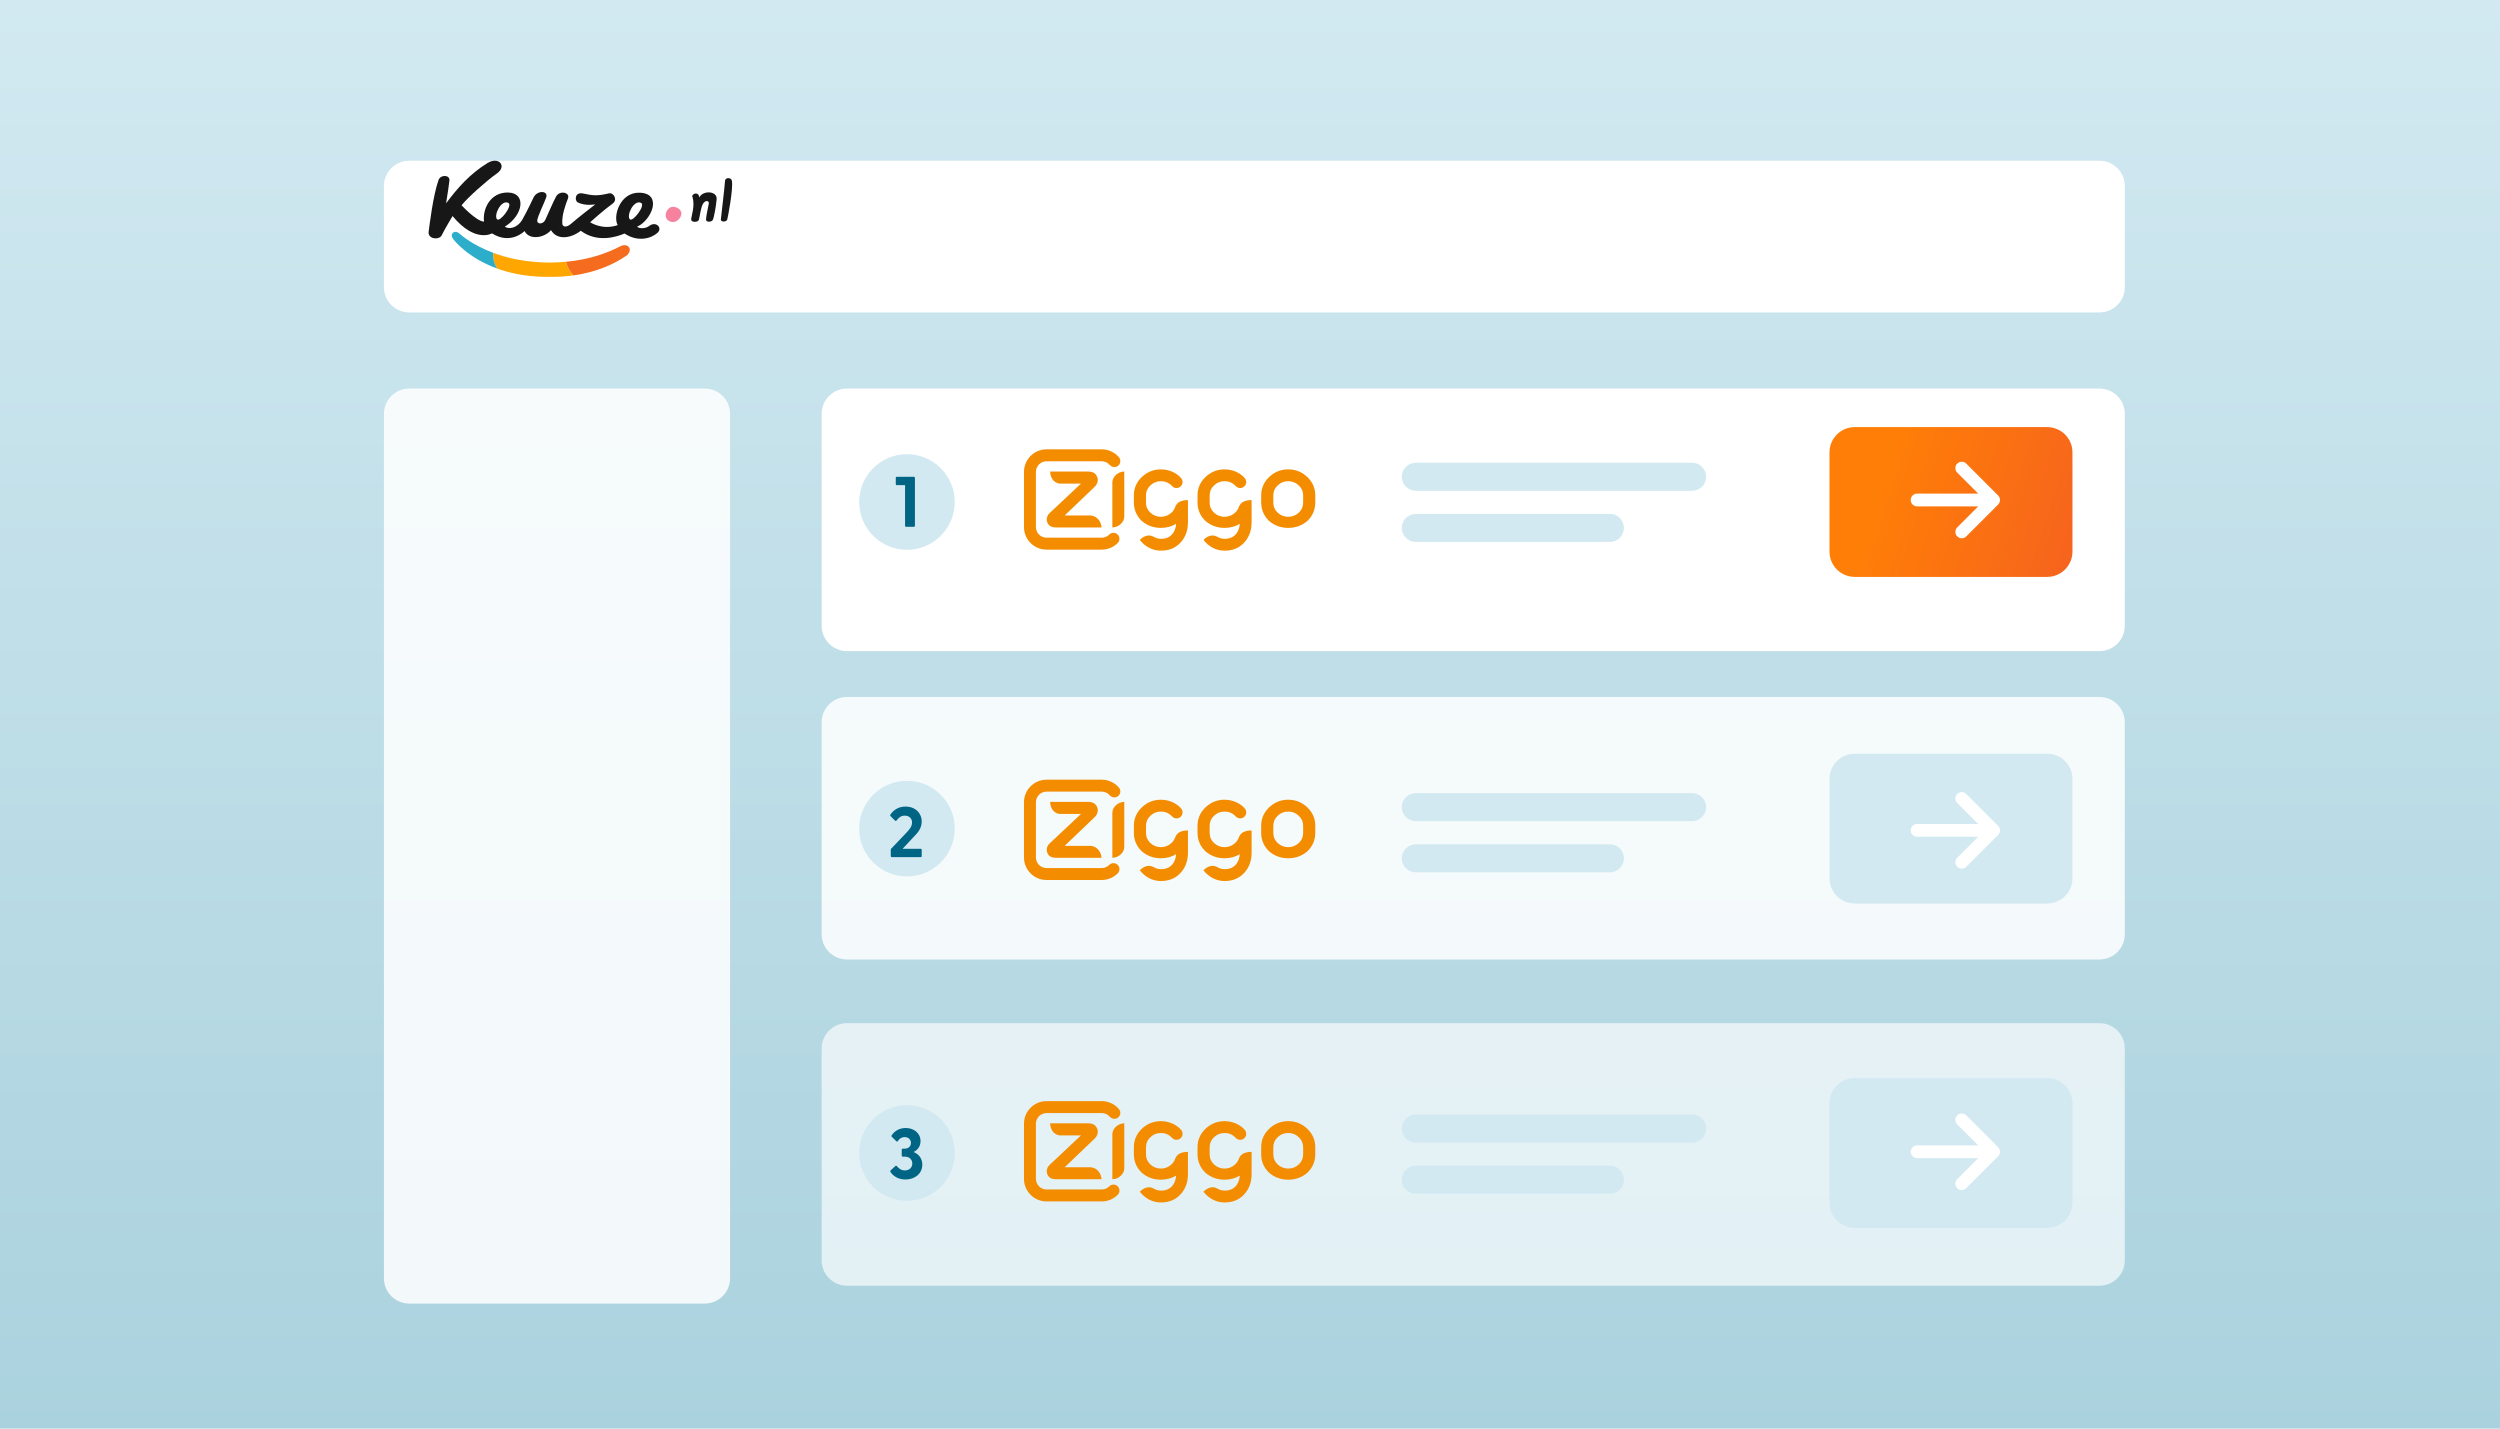
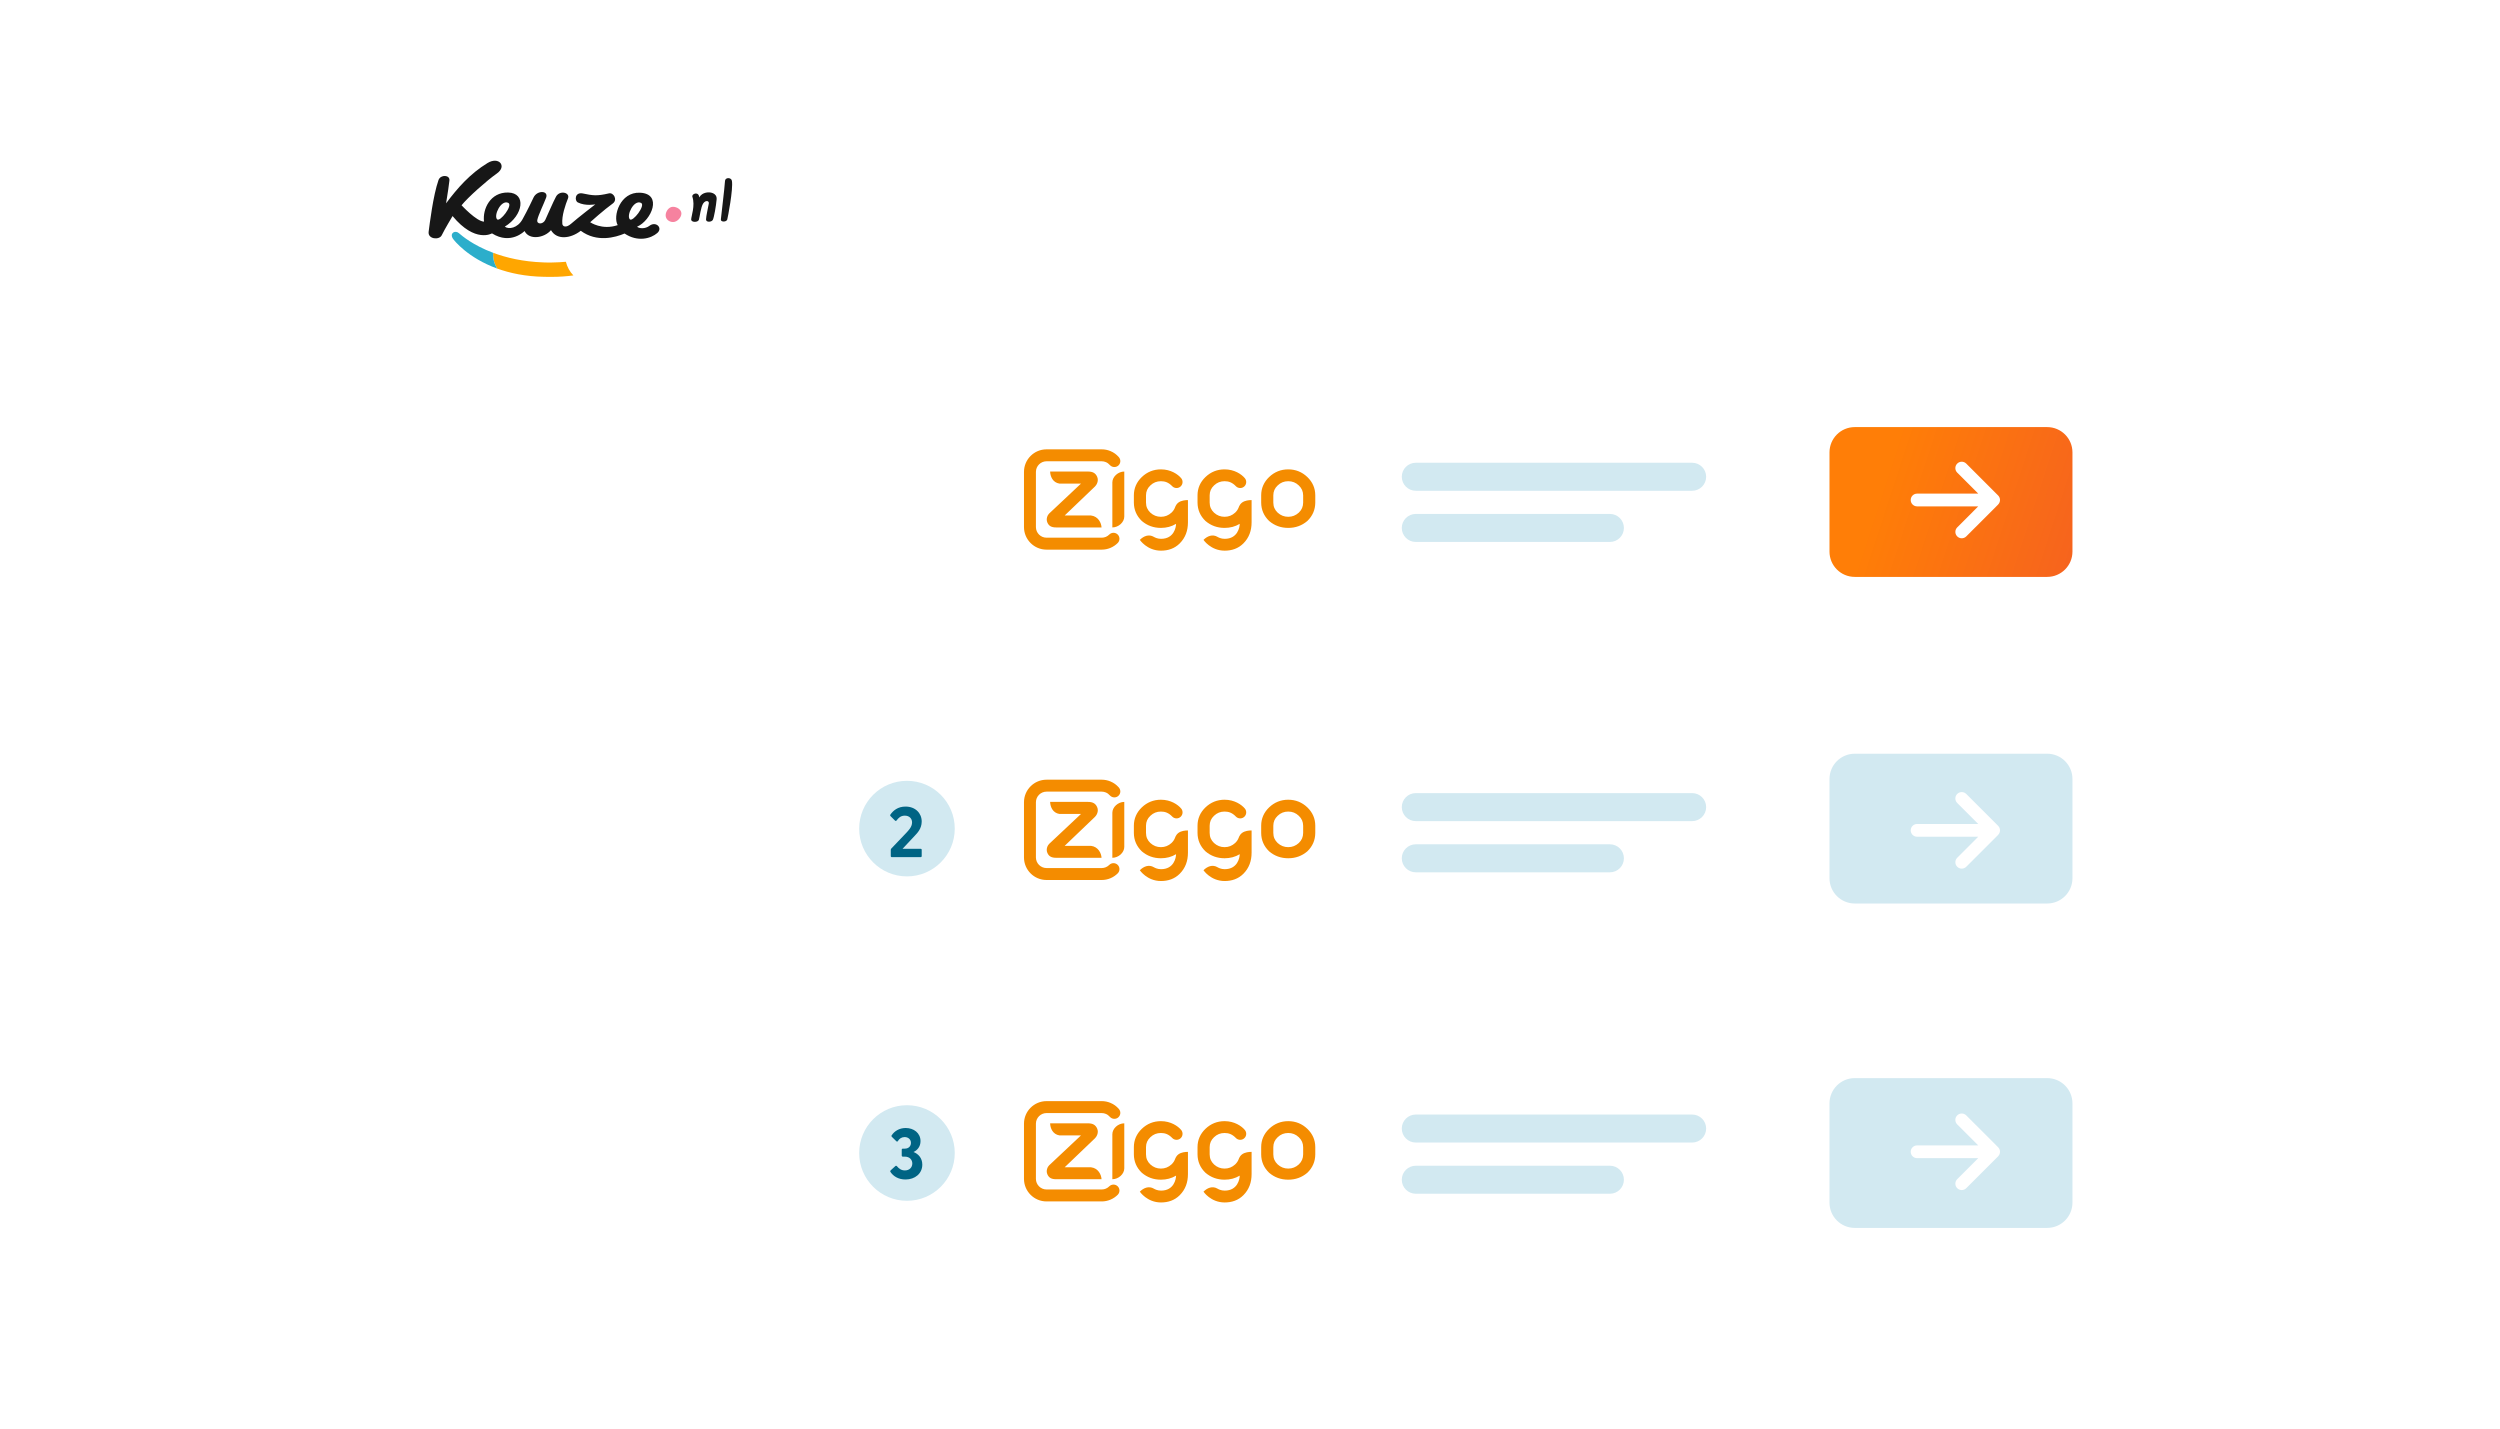
<svg xmlns="http://www.w3.org/2000/svg" width="280" height="160" viewBox="0 0 280 160" fill="none">
-   <rect width="280" height="160" fill="url(#paint0_linear_375_471)" />
  <g filter="url(#filter0_d_375_471)">
    <path d="M78.935 41.518H45.832C44.268 41.518 43 42.786 43 44.35V141.167C43 142.732 44.268 144 45.832 144H78.935C80.499 144 81.768 142.732 81.768 141.167V44.35C81.768 42.786 80.499 41.518 78.935 41.518Z" fill="white" fill-opacity="0.85" />
  </g>
  <g filter="url(#filter1_d_375_471)">
    <path d="M235.144 41.518H94.858C93.294 41.518 92.026 42.786 92.026 44.35V68.09C92.026 69.654 93.294 70.922 94.858 70.922H235.144C236.708 70.922 237.977 69.654 237.977 68.09V44.35C237.977 42.786 236.708 41.518 235.144 41.518Z" fill="white" />
  </g>
  <path d="M235.144 78.06H94.858C93.294 78.06 92.026 79.328 92.026 80.892V104.632C92.026 106.196 93.294 107.464 94.858 107.464H235.144C236.708 107.464 237.977 106.196 237.977 104.632V80.892C237.977 79.328 236.708 78.06 235.144 78.06Z" fill="white" fill-opacity="0.85" />
-   <path d="M235.144 114.596H94.858C93.294 114.596 92.026 115.864 92.026 117.428V141.168C92.026 142.732 93.294 144 94.858 144H235.144C236.708 144 237.977 142.732 237.977 141.168V117.428C237.977 115.864 236.708 114.596 235.144 114.596Z" fill="white" fill-opacity="0.65" />
  <g filter="url(#filter2_d_375_471)">
    <path d="M235.144 16H45.832C44.268 16 43 17.268 43 18.832V30.161C43 31.725 44.268 32.993 45.832 32.993H235.144C236.709 32.993 237.977 31.725 237.977 30.161V18.832C237.977 17.268 236.709 16 235.144 16Z" fill="white" />
  </g>
  <path d="M229.283 47.834H207.735C206.171 47.834 204.903 49.102 204.903 50.667V61.78C204.903 63.345 206.171 64.613 207.735 64.613H229.283C230.847 64.613 232.115 63.345 232.115 61.78V50.667C232.115 49.102 230.847 47.834 229.283 47.834Z" fill="url(#paint1_linear_375_471)" />
-   <path d="M101.58 61.576C104.536 61.576 106.933 59.18 106.933 56.224C106.933 53.267 104.536 50.871 101.58 50.871C98.624 50.871 96.227 53.267 96.227 56.224C96.227 59.18 98.624 61.576 101.58 61.576Z" fill="#D2E9F1" />
  <path d="M189.52 51.828H158.569C157.703 51.828 157 52.531 157 53.397C157 54.264 157.703 54.966 158.569 54.966H189.52C190.386 54.966 191.089 54.264 191.089 53.397C191.089 52.531 190.386 51.828 189.52 51.828Z" fill="#D2E9F1" />
  <path d="M180.309 57.56H158.569C157.703 57.56 157 58.263 157 59.13C157 59.996 157.703 60.699 158.569 60.699H180.309C181.176 60.699 181.878 59.996 181.878 59.13C181.878 58.263 181.176 57.56 180.309 57.56Z" fill="#D2E9F1" />
  <path d="M229.283 84.415H207.735C206.171 84.415 204.903 85.683 204.903 87.247V98.361C204.903 99.925 206.171 101.193 207.735 101.193H229.283C230.847 101.193 232.115 99.925 232.115 98.361V87.247C232.115 85.683 230.847 84.415 229.283 84.415Z" fill="#D2E9F1" />
  <path d="M101.58 98.157C104.536 98.157 106.933 95.761 106.933 92.805C106.933 89.848 104.536 87.452 101.58 87.452C98.624 87.452 96.227 89.848 96.227 92.805C96.227 95.761 98.624 98.157 101.58 98.157Z" fill="#D2E9F1" />
  <path d="M229.283 120.748H207.735C206.171 120.748 204.903 122.016 204.903 123.58V134.693C204.903 136.258 206.171 137.526 207.735 137.526H229.283C230.847 137.526 232.115 136.258 232.115 134.693V123.58C232.115 122.016 230.847 120.748 229.283 120.748Z" fill="#D2E9F1" />
  <path d="M101.58 134.49C104.536 134.49 106.933 132.093 106.933 129.137C106.933 126.18 104.536 123.784 101.58 123.784C98.624 123.784 96.227 126.18 96.227 129.137C96.227 132.093 98.624 134.49 101.58 134.49Z" fill="#D2E9F1" />
  <path d="M189.52 88.828H158.569C157.703 88.828 157 89.531 157 90.397C157 91.264 157.703 91.966 158.569 91.966H189.52C190.386 91.966 191.089 91.264 191.089 90.397C191.089 89.531 190.386 88.828 189.52 88.828Z" fill="#D2E9F1" />
  <path d="M189.52 124.828H158.569C157.703 124.828 157 125.531 157 126.397C157 127.264 157.703 127.966 158.569 127.966H189.52C190.386 127.966 191.089 127.264 191.089 126.397C191.089 125.531 190.386 124.828 189.52 124.828Z" fill="#D2E9F1" />
  <path d="M180.309 94.561H158.569C157.703 94.561 157 95.263 157 96.13C157 96.996 157.703 97.699 158.569 97.699H180.309C181.176 97.699 181.878 96.996 181.878 96.13C181.878 95.263 181.176 94.561 180.309 94.561Z" fill="#D2E9F1" />
  <path d="M180.309 130.561H158.569C157.703 130.561 157 131.263 157 132.13C157 132.996 157.703 133.699 158.569 133.699H180.309C181.176 133.699 181.878 132.996 181.878 132.13C181.878 131.263 181.176 130.561 180.309 130.561Z" fill="#D2E9F1" />
  <path d="M99.887 96C99.815 96 99.767 95.952 99.767 95.88V95.192C99.767 95.136 99.783 95.088 99.823 95.04L101.503 93.28C101.743 93.016 102.151 92.624 102.151 92.112C102.151 91.664 101.831 91.352 101.335 91.352C100.871 91.352 100.615 91.624 100.415 91.896C100.351 91.968 100.295 91.96 100.231 91.896L99.743 91.408C99.687 91.352 99.687 91.288 99.727 91.232C100.039 90.776 100.567 90.336 101.423 90.336C102.503 90.336 103.231 91.056 103.231 92.016C103.231 92.816 102.719 93.32 102.479 93.576L101.087 95.064H103.111C103.183 95.064 103.231 95.112 103.231 95.184V95.88C103.231 95.952 103.183 96 103.111 96H99.887Z" fill="#006484" />
-   <path d="M101.487 59C101.415 59 101.367 58.952 101.367 58.88V54.336H100.447C100.375 54.336 100.327 54.288 100.327 54.216V53.52C100.327 53.448 100.375 53.4 100.447 53.4H102.351C102.423 53.4 102.471 53.448 102.471 53.52V58.88C102.471 58.952 102.423 59 102.351 59H101.487Z" fill="#006484" />
  <path d="M101.418 132.104C100.61 132.104 100.042 131.728 99.73 131.256C99.69 131.184 99.706 131.12 99.754 131.08L100.282 130.6C100.33 130.552 100.402 130.552 100.458 130.616C100.666 130.872 100.938 131.088 101.346 131.088C101.882 131.088 102.178 130.728 102.178 130.312C102.178 129.928 101.914 129.544 101.338 129.544H101.122C101.042 129.544 100.994 129.496 100.994 129.416V128.768C100.994 128.688 101.042 128.648 101.122 128.648H101.33C101.818 128.648 102.026 128.32 102.026 128C102.026 127.616 101.722 127.352 101.322 127.352C100.986 127.352 100.722 127.528 100.562 127.8C100.514 127.88 100.45 127.872 100.386 127.816L99.89 127.328C99.842 127.288 99.818 127.224 99.866 127.16C100.162 126.696 100.714 126.336 101.442 126.336C102.33 126.336 103.098 126.888 103.098 127.808C103.098 128.44 102.722 128.84 102.314 129.024C102.826 129.224 103.298 129.68 103.298 130.44C103.298 131.44 102.474 132.104 101.418 132.104Z" fill="#006484" />
  <g clip-path="url(#clip0_375_471)">
    <path d="M81.973 20.251C81.903 19.851 81.23 19.851 81.202 20.251C81.129 21.294 80.826 23.661 80.736 24.581C80.706 24.888 81.364 24.888 81.454 24.581C81.505 24.406 82.137 21.182 81.973 20.251Z" fill="#171717" />
    <path d="M79.458 21.548C79.458 21.548 78.669 21.47 78.314 22.114C78.265 21.383 77.435 21.705 77.547 22.04C77.882 23.032 77.412 24.229 77.412 24.58C77.412 24.93 78.175 24.93 78.274 24.614C78.372 24.299 78.49 23.178 78.759 22.784C79.029 22.39 79.433 22.478 79.388 22.784C79.343 23.091 79.074 24.229 79.074 24.58C79.074 24.93 79.703 24.886 79.837 24.624C79.972 24.361 80.197 23.091 80.262 22.332C80.328 21.573 79.458 21.548 79.458 21.548Z" fill="#171717" />
    <path d="M75.369 23.161C74.915 23.161 74.553 23.67 74.553 24.113C74.553 24.556 74.933 24.869 75.387 24.869C75.841 24.869 76.318 24.36 76.318 23.917C76.318 23.475 75.823 23.161 75.369 23.161Z" fill="#F6829F" />
    <path d="M72.738 25.29C72.26 25.656 71.6 25.61 71.35 25.394C72.967 24.684 74.239 21.708 71.693 21.584C69.435 21.471 68.618 24.235 69.183 25.215C67.413 25.814 66.099 24.889 66.099 24.889C66.099 24.889 67.676 23.473 68.647 22.779C69.194 22.361 68.716 21.535 68.204 21.657C66.826 21.98 66.403 21.901 65.235 21.66C64.382 21.514 64.328 22.478 64.721 22.674C65.583 23.108 66.678 22.886 66.678 22.886C66.678 22.886 64.73 24.384 63.959 25.062C63.383 25.568 63.008 25.363 62.981 25.072C62.898 24.174 63.327 22.931 63.623 22.199C63.847 21.542 62.679 21.28 62.275 22.021C61.947 22.623 61.318 24.11 61.069 24.633C60.821 25.157 60.074 25.155 60.181 24.621C60.289 24.087 60.914 22.815 61.162 22.146C61.468 21.323 60.165 21.28 59.761 22.112C59.613 22.418 59.105 23.516 58.519 24.564C57.958 25.567 56.971 25.713 56.536 25.385C58.622 24.115 58.98 21.604 56.906 21.562C54.914 21.521 54.027 23.415 54.211 24.823C53.371 24.808 51.695 22.991 51.695 22.991C52.382 22.128 54.483 20.25 55.657 19.424C56.816 18.607 55.864 17.487 54.603 18.26C52.64 19.46 51.24 21.057 49.961 22.773C50.197 21.372 50.259 20.803 50.334 20.224C50.417 19.569 49.339 19.525 49.113 20.167C48.503 21.898 48.119 25.13 48.007 25.958C47.895 26.786 49.198 26.926 49.477 26.344C49.779 25.711 50.687 24.198 50.687 24.198C53.233 27.27 55.101 26.137 55.101 26.137C57.219 27.471 58.751 25.874 58.751 25.874C59.261 26.922 60.956 26.668 61.711 25.776C62.362 26.907 63.896 26.737 65.046 25.847C66.848 27.182 68.918 26.592 69.952 26.154C71.41 27.136 72.897 26.727 73.619 26.096C74.268 25.526 73.459 24.738 72.738 25.29ZM55.672 24.562C55.268 24.124 56.121 22.329 56.93 22.723C57.477 22.989 55.992 24.908 55.672 24.562ZM70.54 24.562C70.135 24.124 70.989 22.329 71.797 22.723C72.345 22.989 70.859 24.908 70.54 24.562Z" fill="#171717" />
-     <path d="M64.216 30.848C66.867 30.48 68.801 29.549 70.092 28.682C70.115 28.668 70.136 28.653 70.157 28.638L70.169 28.63C70.169 28.63 70.171 28.629 70.173 28.626C70.505 28.375 70.635 27.981 70.461 27.71C70.28 27.427 69.836 27.379 69.451 27.593C68.111 28.298 66.101 29.07 63.379 29.32C63.526 29.899 63.809 30.423 64.216 30.848Z" fill="#F66C1E" />
    <path d="M55.677 30.074C55.361 29.526 55.173 28.92 55.244 28.319C56.696 28.861 58.565 29.311 60.866 29.39L60.952 29.393C61.103 29.398 61.252 29.404 61.392 29.405C61.533 29.406 61.682 29.403 61.832 29.4L61.919 29.398C62.426 29.389 62.913 29.361 63.379 29.319C63.525 29.896 63.808 30.423 64.219 30.847C63.474 30.95 62.672 31.009 61.811 31.01C61.702 31.01 61.672 31.01 61.547 31.009C61.505 31.009 61.451 31.008 61.379 31.008C61.307 31.007 61.254 31.006 61.211 31.006L61.211 31.006C61.086 31.005 61.056 31.005 60.947 31.003C58.845 30.968 57.098 30.591 55.677 30.074Z" fill="#FFA600" />
    <path d="M55.244 28.319C55.173 28.92 55.361 29.525 55.677 30.074C52.403 28.883 50.863 26.945 50.715 26.712C50.333 26.101 50.989 25.741 51.407 26.121C51.416 26.129 51.429 26.14 51.445 26.154C51.716 26.388 52.965 27.468 55.244 28.319Z" fill="#2CAECB" />
  </g>
  <g clip-path="url(#clip1_375_471)">
    <path d="M223.791 56.505C224.07 56.225 224.07 55.772 223.791 55.493L220.219 51.922C219.94 51.643 219.487 51.643 219.208 51.922C218.929 52.201 218.929 52.654 219.208 52.933L221.563 55.286H214.714C214.319 55.286 214 55.605 214 56C214 56.395 214.319 56.714 214.714 56.714H221.561L219.21 59.067C218.931 59.346 218.931 59.799 219.21 60.078C219.489 60.357 219.942 60.357 220.221 60.078L223.793 56.507L223.791 56.505Z" fill="white" />
  </g>
  <g clip-path="url(#clip2_375_471)">
    <path d="M223.791 93.504C224.07 93.225 224.07 92.772 223.791 92.493L220.219 88.922C219.94 88.643 219.487 88.643 219.208 88.922C218.929 89.201 218.929 89.654 219.208 89.933L221.563 92.286H214.714C214.319 92.286 214 92.605 214 93C214 93.395 214.319 93.714 214.714 93.714H221.561L219.21 96.067C218.931 96.346 218.931 96.799 219.21 97.078C219.489 97.357 219.942 97.357 220.221 97.078L223.793 93.507L223.791 93.504Z" fill="white" />
  </g>
  <g clip-path="url(#clip3_375_471)">
    <path d="M223.791 129.504C224.07 129.225 224.07 128.772 223.791 128.493L220.219 124.922C219.94 124.643 219.487 124.643 219.208 124.922C218.929 125.201 218.929 125.654 219.208 125.933L221.563 128.286H214.714C214.319 128.286 214 128.605 214 129C214 129.395 214.319 129.714 214.714 129.714H221.561L219.21 132.067C218.931 132.346 218.931 132.799 219.21 133.078C219.489 133.357 219.942 133.357 220.221 133.078L223.793 129.507L223.791 129.504Z" fill="white" />
  </g>
  <path d="M125.184 59.869C125.309 59.994 125.38 60.165 125.38 60.342C125.38 60.546 125.288 60.711 125.184 60.815C124.985 61.014 124.714 61.221 124.359 61.368C124.053 61.495 123.724 61.56 123.392 61.56H117.213C116.515 61.56 115.883 61.277 115.426 60.819C114.968 60.362 114.686 59.73 114.686 59.032V52.853C114.686 52.155 114.968 51.523 115.426 51.066C115.883 50.608 116.515 50.326 117.213 50.326H123.392C123.724 50.325 124.053 50.391 124.359 50.517C124.768 50.687 125.029 50.895 125.281 51.168C125.382 51.276 125.477 51.436 125.477 51.641C125.477 51.812 125.412 51.983 125.281 52.114C125.156 52.239 124.986 52.309 124.808 52.309C124.631 52.309 124.461 52.239 124.335 52.114C124.157 51.935 124.059 51.843 123.855 51.757C123.709 51.695 123.551 51.663 123.392 51.663H117.213C116.885 51.663 116.587 51.797 116.372 52.012C116.157 52.228 116.023 52.525 116.023 52.853V59.032C116.023 59.361 116.157 59.658 116.372 59.873C116.587 60.089 116.885 60.222 117.213 60.222H123.392C123.556 60.222 123.713 60.189 123.855 60.129C123.998 60.068 124.128 59.98 124.238 59.869C124.363 59.744 124.534 59.674 124.711 59.673C124.888 59.673 125.058 59.744 125.184 59.869V59.869ZM123.373 59.073C123.348 58.585 123.019 57.834 122.19 57.735H119.243L122.639 54.485C122.782 54.348 123.104 53.884 122.875 53.385C122.691 52.983 122.383 52.812 121.844 52.812H117.614C117.631 53.373 117.911 54.044 118.655 54.163H121.072L117.5 57.521C117.355 57.66 117.116 58.087 117.305 58.522C117.474 58.913 117.761 59.073 118.292 59.073H123.373ZM133.05 56.01V58.501C133.05 59.423 132.768 60.224 132.128 60.863C131.554 61.438 130.827 61.675 130.03 61.675C128.467 61.675 127.661 60.467 127.661 60.467C128.082 60.046 128.666 59.791 129.239 60.134C129.335 60.191 129.624 60.349 130.037 60.349C131.484 60.349 131.719 59.056 131.719 58.671C131.218 58.974 130.652 59.125 130.023 59.125H130.022C129.205 59.125 128.488 58.866 127.891 58.356L127.883 58.349C127.298 57.788 126.998 57.096 126.993 56.291C126.989 56.125 126.989 55.596 126.993 55.473C126.995 54.681 127.295 53.991 127.883 53.428C128.478 52.858 129.198 52.57 130.022 52.569H130.023C131.12 52.569 131.924 53.112 132.297 53.563C132.391 53.678 132.446 53.827 132.446 53.987C132.446 54.173 132.371 54.341 132.249 54.463C132.123 54.589 131.952 54.66 131.773 54.66C131.589 54.66 131.413 54.583 131.301 54.467C130.884 54.032 130.487 53.895 130.023 53.895C129.559 53.895 129.173 54.05 128.841 54.368C128.512 54.678 128.357 55.031 128.352 55.48C128.345 55.677 128.345 56.094 128.352 56.283C128.356 56.743 128.51 57.101 128.838 57.415C129.181 57.728 129.569 57.881 130.023 57.881C130.477 57.881 130.865 57.728 131.21 57.413C131.39 57.24 131.518 57.053 131.597 56.843C131.66 56.675 131.793 56.323 132.24 56.144C132.617 55.994 133.05 56.01 133.05 56.01V56.01ZM139.37 56.144C138.923 56.323 138.79 56.675 138.727 56.843C138.648 57.053 138.52 57.24 138.34 57.413C137.995 57.728 137.607 57.881 137.153 57.881C136.699 57.881 136.311 57.728 135.968 57.415C135.64 57.101 135.485 56.743 135.482 56.283C135.475 56.094 135.475 55.677 135.482 55.48C135.487 55.031 135.642 54.678 135.971 54.368C136.302 54.05 136.689 53.895 137.153 53.895C137.616 53.895 138.014 54.032 138.431 54.467C138.543 54.583 138.719 54.66 138.903 54.66C139.089 54.66 139.258 54.585 139.379 54.463C139.506 54.337 139.577 54.166 139.576 53.987C139.576 53.827 139.521 53.678 139.427 53.563C139.054 53.112 138.249 52.569 137.153 52.569H137.152C136.327 52.569 135.608 52.858 135.013 53.428C134.424 53.991 134.125 54.681 134.123 55.472C134.119 55.596 134.119 56.125 134.123 56.29C134.128 57.096 134.428 57.788 135.013 58.349L135.021 58.356C135.618 58.866 136.335 59.125 137.152 59.125H137.153C137.782 59.125 138.347 58.974 138.849 58.671C138.849 59.056 138.613 60.349 137.166 60.349C136.753 60.349 136.464 60.191 136.368 60.134C135.796 59.791 135.211 60.046 134.791 60.466C134.791 60.466 135.596 61.675 137.16 61.675C137.957 61.675 138.683 61.438 139.258 60.863C139.898 60.224 140.179 59.423 140.179 58.501V56.01C140.179 56.01 139.747 55.994 139.37 56.144V56.144ZM147.311 55.478C147.31 54.681 147.01 53.992 146.422 53.428C145.827 52.858 145.107 52.57 144.282 52.569H144.281C143.457 52.57 142.737 52.858 142.142 53.428C141.553 53.991 141.254 54.681 141.252 55.473C141.248 55.596 141.248 56.125 141.252 56.29C141.257 57.096 141.557 57.788 142.142 58.349L142.15 58.356C142.746 58.866 143.464 59.125 144.281 59.125H144.282C145.099 59.125 145.817 58.866 146.414 58.356L146.422 58.349C147.007 57.788 147.306 57.096 147.311 56.294C147.315 56.125 147.315 55.596 147.311 55.478V55.478ZM144.282 57.881C143.828 57.881 143.44 57.728 143.097 57.415C142.769 57.101 142.615 56.743 142.611 56.283C142.604 56.094 142.604 55.677 142.611 55.48C142.616 55.031 142.771 54.678 143.1 54.368C143.432 54.05 143.818 53.895 144.282 53.895C144.746 53.895 145.132 54.05 145.465 54.37C145.793 54.678 145.948 55.032 145.953 55.485C145.959 55.668 145.962 56.084 145.953 56.288C145.949 56.743 145.794 57.101 145.469 57.413C145.124 57.728 144.736 57.881 144.282 57.881ZM125.92 52.812C125.219 52.813 124.583 53.402 124.583 54.033V59.073C125.284 59.071 125.92 58.483 125.92 57.853V52.812Z" fill="#F48C00" />
  <path d="M125.184 96.869C125.309 96.994 125.38 97.165 125.38 97.342C125.38 97.546 125.288 97.711 125.184 97.815C124.985 98.014 124.714 98.221 124.359 98.368C124.053 98.495 123.724 98.56 123.392 98.56H117.213C116.515 98.56 115.883 98.277 115.426 97.82C114.968 97.362 114.686 96.731 114.686 96.032V89.853C114.686 89.155 114.968 88.523 115.426 88.066C115.883 87.609 116.515 87.326 117.213 87.326H123.392C123.724 87.325 124.053 87.391 124.359 87.517C124.768 87.687 125.029 87.895 125.281 88.168C125.382 88.276 125.477 88.436 125.477 88.641C125.477 88.812 125.412 88.983 125.281 89.114C125.156 89.239 124.986 89.309 124.808 89.309C124.631 89.309 124.461 89.239 124.335 89.114C124.157 88.935 124.059 88.844 123.855 88.757C123.709 88.695 123.551 88.663 123.392 88.663H117.213C116.885 88.663 116.587 88.797 116.372 89.012C116.157 89.228 116.023 89.525 116.023 89.853V96.032C116.023 96.361 116.157 96.658 116.372 96.873C116.587 97.089 116.885 97.222 117.213 97.222H123.392C123.556 97.222 123.713 97.189 123.855 97.129C123.998 97.067 124.128 96.98 124.238 96.869C124.363 96.744 124.534 96.674 124.711 96.673C124.888 96.673 125.058 96.744 125.184 96.869V96.869ZM123.373 96.073C123.348 95.585 123.019 94.834 122.19 94.735H119.243L122.639 91.485C122.782 91.348 123.104 90.884 122.875 90.385C122.691 89.983 122.383 89.812 121.844 89.812H117.614C117.631 90.374 117.911 91.044 118.655 91.163H121.072L117.5 94.521C117.355 94.66 117.116 95.088 117.305 95.522C117.474 95.913 117.761 96.073 118.292 96.073H123.373ZM133.05 93.01V95.501C133.05 96.423 132.768 97.224 132.128 97.863C131.554 98.438 130.827 98.675 130.03 98.675C128.467 98.675 127.661 97.467 127.661 97.467C128.082 97.046 128.666 96.791 129.239 97.134C129.335 97.191 129.624 97.349 130.037 97.349C131.484 97.349 131.719 96.056 131.719 95.671C131.218 95.974 130.652 96.125 130.023 96.125H130.022C129.205 96.125 128.488 95.866 127.891 95.356L127.883 95.349C127.298 94.788 126.998 94.096 126.993 93.291C126.989 93.125 126.989 92.596 126.993 92.473C126.995 91.681 127.295 90.991 127.883 90.427C128.478 89.858 129.198 89.57 130.022 89.569H130.023C131.12 89.569 131.924 90.112 132.297 90.563C132.391 90.678 132.446 90.826 132.446 90.987C132.446 91.173 132.371 91.341 132.249 91.463C132.123 91.589 131.952 91.66 131.773 91.66C131.589 91.66 131.413 91.583 131.301 91.467C130.884 91.032 130.487 90.895 130.023 90.895C129.559 90.895 129.173 91.05 128.841 91.368C128.512 91.678 128.357 92.031 128.352 92.48C128.345 92.677 128.345 93.094 128.352 93.283C128.356 93.743 128.51 94.101 128.838 94.415C129.181 94.728 129.569 94.881 130.023 94.881C130.477 94.881 130.865 94.728 131.21 94.413C131.39 94.24 131.518 94.053 131.597 93.843C131.66 93.674 131.793 93.323 132.24 93.144C132.617 92.994 133.05 93.01 133.05 93.01V93.01ZM139.37 93.144C138.923 93.323 138.79 93.674 138.727 93.843C138.648 94.053 138.52 94.24 138.34 94.413C137.995 94.728 137.607 94.881 137.153 94.881C136.699 94.881 136.311 94.728 135.968 94.415C135.64 94.101 135.485 93.743 135.482 93.283C135.475 93.094 135.475 92.677 135.482 92.48C135.487 92.031 135.642 91.678 135.971 91.368C136.302 91.05 136.689 90.895 137.153 90.895C137.616 90.895 138.014 91.032 138.431 91.467C138.543 91.583 138.719 91.66 138.903 91.66C139.089 91.66 139.258 91.585 139.379 91.463C139.506 91.337 139.577 91.165 139.576 90.987C139.576 90.826 139.521 90.678 139.427 90.563C139.054 90.112 138.249 89.569 137.153 89.569H137.152C136.327 89.569 135.608 89.858 135.013 90.427C134.424 90.991 134.125 91.681 134.123 92.472C134.119 92.596 134.119 93.125 134.123 93.29C134.128 94.096 134.428 94.788 135.013 95.349L135.021 95.356C135.618 95.866 136.335 96.125 137.152 96.125H137.153C137.782 96.125 138.347 95.974 138.849 95.671C138.849 96.056 138.613 97.349 137.166 97.349C136.753 97.349 136.464 97.191 136.368 97.134C135.796 96.791 135.211 97.046 134.791 97.466C134.791 97.466 135.596 98.675 137.16 98.675C137.957 98.675 138.683 98.438 139.258 97.863C139.898 97.224 140.179 96.423 140.179 95.501V93.01C140.179 93.01 139.747 92.994 139.37 93.144V93.144ZM147.311 92.478C147.31 91.681 147.01 90.992 146.422 90.427C145.827 89.858 145.107 89.57 144.282 89.569H144.281C143.457 89.57 142.737 89.858 142.142 90.427C141.553 90.991 141.254 91.681 141.252 92.473C141.248 92.596 141.248 93.125 141.252 93.29C141.257 94.096 141.557 94.788 142.142 95.349L142.15 95.356C142.746 95.866 143.464 96.125 144.281 96.125H144.282C145.099 96.125 145.817 95.866 146.414 95.356L146.422 95.349C147.007 94.788 147.306 94.096 147.311 93.294C147.315 93.125 147.315 92.596 147.311 92.478V92.478ZM144.282 94.881C143.828 94.881 143.44 94.728 143.097 94.415C142.769 94.101 142.615 93.743 142.611 93.283C142.604 93.094 142.604 92.677 142.611 92.48C142.616 92.031 142.771 91.678 143.1 91.368C143.432 91.05 143.818 90.895 144.282 90.895C144.746 90.895 145.132 91.05 145.465 91.37C145.793 91.678 145.948 92.032 145.953 92.485C145.959 92.668 145.962 93.084 145.953 93.288C145.949 93.743 145.794 94.101 145.469 94.413C145.124 94.728 144.736 94.881 144.282 94.881ZM125.92 89.812C125.219 89.814 124.583 90.402 124.583 91.033V96.073C125.284 96.071 125.92 95.484 125.92 94.853V89.812Z" fill="#F48C00" />
  <path d="M125.184 132.869C125.309 132.994 125.38 133.165 125.38 133.342C125.38 133.546 125.288 133.711 125.184 133.815C124.985 134.014 124.714 134.221 124.359 134.368C124.053 134.495 123.724 134.56 123.392 134.56H117.213C116.515 134.56 115.883 134.277 115.426 133.819C114.968 133.362 114.686 132.73 114.686 132.032V125.853C114.686 125.155 114.968 124.523 115.426 124.066C115.883 123.609 116.515 123.326 117.213 123.326H123.392C123.724 123.325 124.053 123.39 124.359 123.517C124.768 123.687 125.029 123.895 125.281 124.168C125.382 124.276 125.477 124.436 125.477 124.641C125.477 124.812 125.412 124.983 125.281 125.114C125.156 125.239 124.986 125.31 124.808 125.309C124.631 125.309 124.461 125.239 124.335 125.114C124.157 124.935 124.059 124.844 123.855 124.757C123.709 124.695 123.551 124.663 123.392 124.663H117.213C116.885 124.663 116.587 124.797 116.372 125.012C116.157 125.228 116.023 125.525 116.023 125.853V132.032C116.023 132.361 116.157 132.658 116.372 132.873C116.587 133.089 116.885 133.222 117.213 133.222H123.392C123.556 133.222 123.713 133.189 123.855 133.128C123.998 133.068 124.128 132.98 124.238 132.869C124.363 132.744 124.534 132.674 124.711 132.673C124.888 132.673 125.058 132.744 125.184 132.869V132.869ZM123.373 132.073C123.348 131.585 123.019 130.834 122.19 130.735H119.243L122.639 127.485C122.782 127.348 123.104 126.884 122.875 126.385C122.691 125.983 122.383 125.812 121.844 125.812H117.614C117.631 126.374 117.911 127.044 118.655 127.164H121.072L117.5 130.521C117.355 130.66 117.116 131.088 117.305 131.522C117.474 131.913 117.761 132.073 118.292 132.073H123.373ZM133.05 129.01V131.501C133.05 132.423 132.768 133.224 132.128 133.863C131.554 134.438 130.827 134.675 130.03 134.675C128.467 134.675 127.661 133.467 127.661 133.467C128.082 133.046 128.666 132.791 129.239 133.134C129.335 133.191 129.624 133.349 130.037 133.349C131.484 133.349 131.719 132.056 131.719 131.671C131.218 131.974 130.652 132.125 130.023 132.125H130.022C129.205 132.125 128.488 131.866 127.891 131.356L127.883 131.349C127.298 130.788 126.998 130.096 126.993 129.291C126.989 129.125 126.989 128.596 126.993 128.473C126.995 127.681 127.295 126.991 127.883 126.428C128.478 125.858 129.198 125.57 130.022 125.569H130.023C131.12 125.569 131.924 126.112 132.297 126.563C132.391 126.678 132.446 126.826 132.446 126.987C132.446 127.173 132.371 127.341 132.249 127.463C132.123 127.589 131.952 127.66 131.773 127.66C131.589 127.66 131.413 127.583 131.301 127.467C130.884 127.032 130.487 126.895 130.023 126.895C129.559 126.895 129.173 127.05 128.841 127.368C128.512 127.679 128.357 128.031 128.352 128.48C128.345 128.677 128.345 129.094 128.352 129.283C128.356 129.743 128.51 130.101 128.838 130.415C129.181 130.728 129.569 130.881 130.023 130.881C130.477 130.881 130.865 130.728 131.21 130.413C131.39 130.24 131.518 130.053 131.597 129.843C131.66 129.675 131.793 129.323 132.24 129.144C132.617 128.994 133.05 129.01 133.05 129.01V129.01ZM139.37 129.144C138.923 129.323 138.79 129.675 138.727 129.843C138.648 130.053 138.52 130.24 138.34 130.413C137.995 130.728 137.607 130.881 137.153 130.881C136.699 130.881 136.311 130.728 135.968 130.415C135.64 130.101 135.485 129.743 135.482 129.283C135.475 129.094 135.475 128.677 135.482 128.48C135.487 128.031 135.642 127.679 135.971 127.368C136.302 127.05 136.689 126.895 137.153 126.895C137.616 126.895 138.014 127.032 138.431 127.467C138.543 127.583 138.719 127.66 138.903 127.66C139.089 127.66 139.258 127.585 139.379 127.463C139.506 127.337 139.577 127.166 139.576 126.987C139.576 126.826 139.521 126.678 139.427 126.563C139.054 126.112 138.249 125.569 137.153 125.569H137.152C136.327 125.569 135.608 125.858 135.013 126.428C134.424 126.991 134.125 127.681 134.123 128.472C134.119 128.596 134.119 129.125 134.123 129.29C134.128 130.095 134.428 130.788 135.013 131.349L135.021 131.356C135.618 131.866 136.335 132.125 137.152 132.125H137.153C137.782 132.125 138.347 131.974 138.849 131.671C138.849 132.056 138.613 133.349 137.166 133.349C136.753 133.349 136.464 133.191 136.368 133.134C135.796 132.791 135.211 133.046 134.791 133.466C134.791 133.466 135.596 134.675 137.16 134.675C137.957 134.675 138.683 134.438 139.258 133.863C139.898 133.224 140.179 132.423 140.179 131.501V129.01C140.179 129.01 139.747 128.994 139.37 129.144V129.144ZM147.311 128.478C147.31 127.681 147.01 126.992 146.422 126.428C145.827 125.858 145.107 125.57 144.282 125.569H144.281C143.457 125.57 142.737 125.858 142.142 126.428C141.553 126.991 141.254 127.681 141.252 128.473C141.248 128.596 141.248 129.125 141.252 129.29C141.257 130.095 141.557 130.788 142.142 131.349L142.15 131.356C142.746 131.866 143.464 132.125 144.281 132.125H144.282C145.099 132.125 145.817 131.866 146.414 131.356L146.422 131.349C147.007 130.788 147.306 130.095 147.311 129.294C147.315 129.125 147.315 128.596 147.311 128.478V128.478ZM144.282 130.881C143.828 130.881 143.44 130.728 143.097 130.415C142.769 130.101 142.615 129.743 142.611 129.283C142.604 129.094 142.604 128.677 142.611 128.48C142.616 128.031 142.771 127.679 143.1 127.368C143.432 127.05 143.818 126.895 144.282 126.895C144.746 126.895 145.132 127.05 145.465 127.37C145.793 127.679 145.948 128.032 145.953 128.485C145.959 128.668 145.962 129.084 145.953 129.288C145.949 129.743 145.794 130.101 145.469 130.413C145.124 130.728 144.736 130.881 144.282 130.881ZM125.92 125.812C125.219 125.814 124.583 126.402 124.583 127.033V132.073C125.284 132.071 125.92 131.484 125.92 130.853V125.812Z" fill="#F48C00" />
  <defs>
    <filter id="filter0_d_375_471" x="35" y="35.518" width="54.768" height="118.481" filterUnits="userSpaceOnUse" color-interpolation-filters="sRGB">
      <feFlood flood-opacity="0" result="BackgroundImageFix" />
      <feColorMatrix in="SourceAlpha" type="matrix" values="0 0 0 0 0 0 0 0 0 0 0 0 0 0 0 0 0 0 127 0" result="hardAlpha" />
      <feOffset dy="2" />
      <feGaussianBlur stdDeviation="4" />
      <feColorMatrix type="matrix" values="0 0 0 0 0 0 0 0 0 0 0 0 0 0 0 0 0 0 0.05 0" />
      <feBlend mode="normal" in2="BackgroundImageFix" result="effect1_dropShadow_375_471" />
      <feBlend mode="normal" in="SourceGraphic" in2="effect1_dropShadow_375_471" result="shape" />
    </filter>
    <filter id="filter1_d_375_471" x="84.026" y="35.518" width="161.951" height="45.404" filterUnits="userSpaceOnUse" color-interpolation-filters="sRGB">
      <feFlood flood-opacity="0" result="BackgroundImageFix" />
      <feColorMatrix in="SourceAlpha" type="matrix" values="0 0 0 0 0 0 0 0 0 0 0 0 0 0 0 0 0 0 127 0" result="hardAlpha" />
      <feOffset dy="2" />
      <feGaussianBlur stdDeviation="4" />
      <feColorMatrix type="matrix" values="0 0 0 0 0 0 0 0 0 0 0 0 0 0 0 0 0 0 0.05 0" />
      <feBlend mode="normal" in2="BackgroundImageFix" result="effect1_dropShadow_375_471" />
      <feBlend mode="normal" in="SourceGraphic" in2="effect1_dropShadow_375_471" result="shape" />
    </filter>
    <filter id="filter2_d_375_471" x="35" y="10" width="210.977" height="32.993" filterUnits="userSpaceOnUse" color-interpolation-filters="sRGB">
      <feFlood flood-opacity="0" result="BackgroundImageFix" />
      <feColorMatrix in="SourceAlpha" type="matrix" values="0 0 0 0 0 0 0 0 0 0 0 0 0 0 0 0 0 0 127 0" result="hardAlpha" />
      <feOffset dy="2" />
      <feGaussianBlur stdDeviation="4" />
      <feColorMatrix type="matrix" values="0 0 0 0 0 0 0 0 0 0 0 0 0 0 0 0 0 0 0.05 0" />
      <feBlend mode="normal" in2="BackgroundImageFix" result="effect1_dropShadow_375_471" />
      <feBlend mode="normal" in="SourceGraphic" in2="effect1_dropShadow_375_471" result="shape" />
    </filter>
    <linearGradient id="paint0_linear_375_471" x1="140" y1="0" x2="140" y2="160" gradientUnits="userSpaceOnUse">
      <stop stop-color="#D2E9F1" />
      <stop offset="1" stop-color="#AAD2DE" />
    </linearGradient>
    <linearGradient id="paint1_linear_375_471" x1="204.903" y1="47.834" x2="234.444" y2="57.476" gradientUnits="userSpaceOnUse">
      <stop offset="0.243" stop-color="#FF7E07" />
      <stop offset="1" stop-color="#F6631E" />
    </linearGradient>
    <clipPath id="clip0_375_471">
      <rect width="34" height="13" fill="white" transform="translate(48 18)" />
    </clipPath>
    <clipPath id="clip1_375_471">
      <rect width="10" height="10" fill="white" transform="matrix(-1 0 0 -1 224 61)" />
    </clipPath>
    <clipPath id="clip2_375_471">
      <rect width="10" height="10" fill="white" transform="matrix(-1 0 0 -1 224 98)" />
    </clipPath>
    <clipPath id="clip3_375_471">
      <rect width="10" height="10" fill="white" transform="matrix(-1 0 0 -1 224 134)" />
    </clipPath>
  </defs>
</svg>